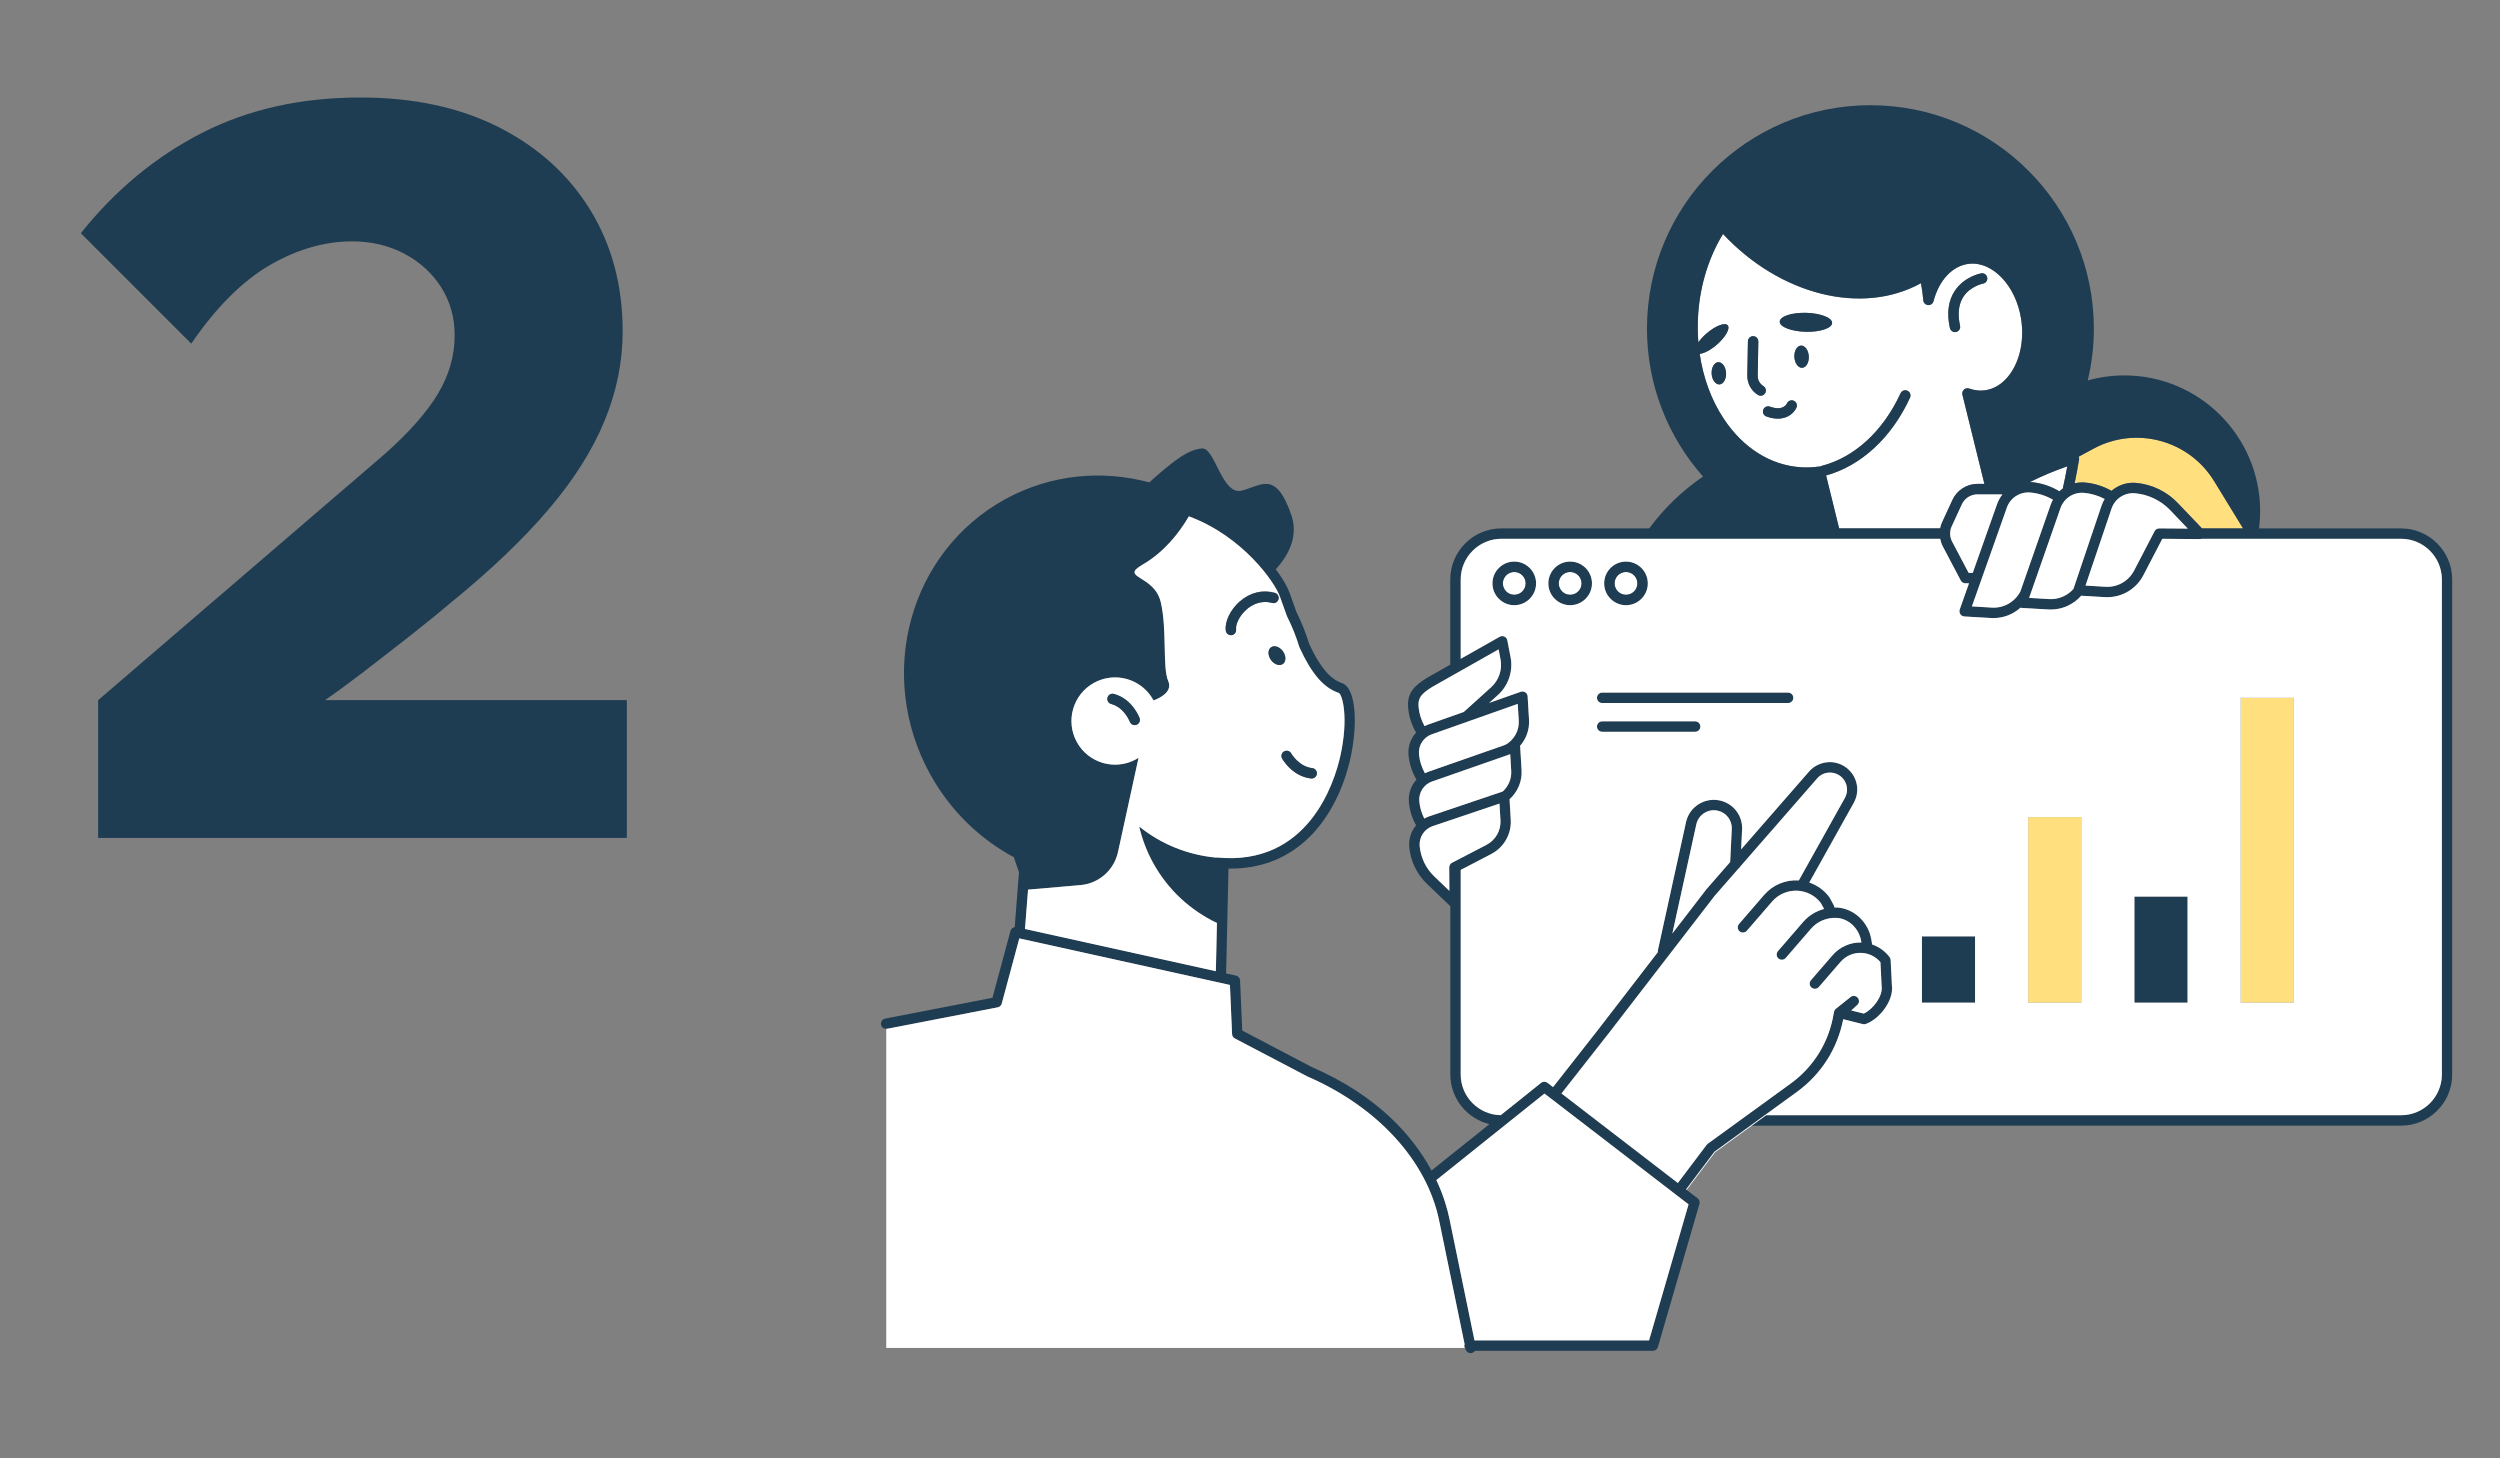
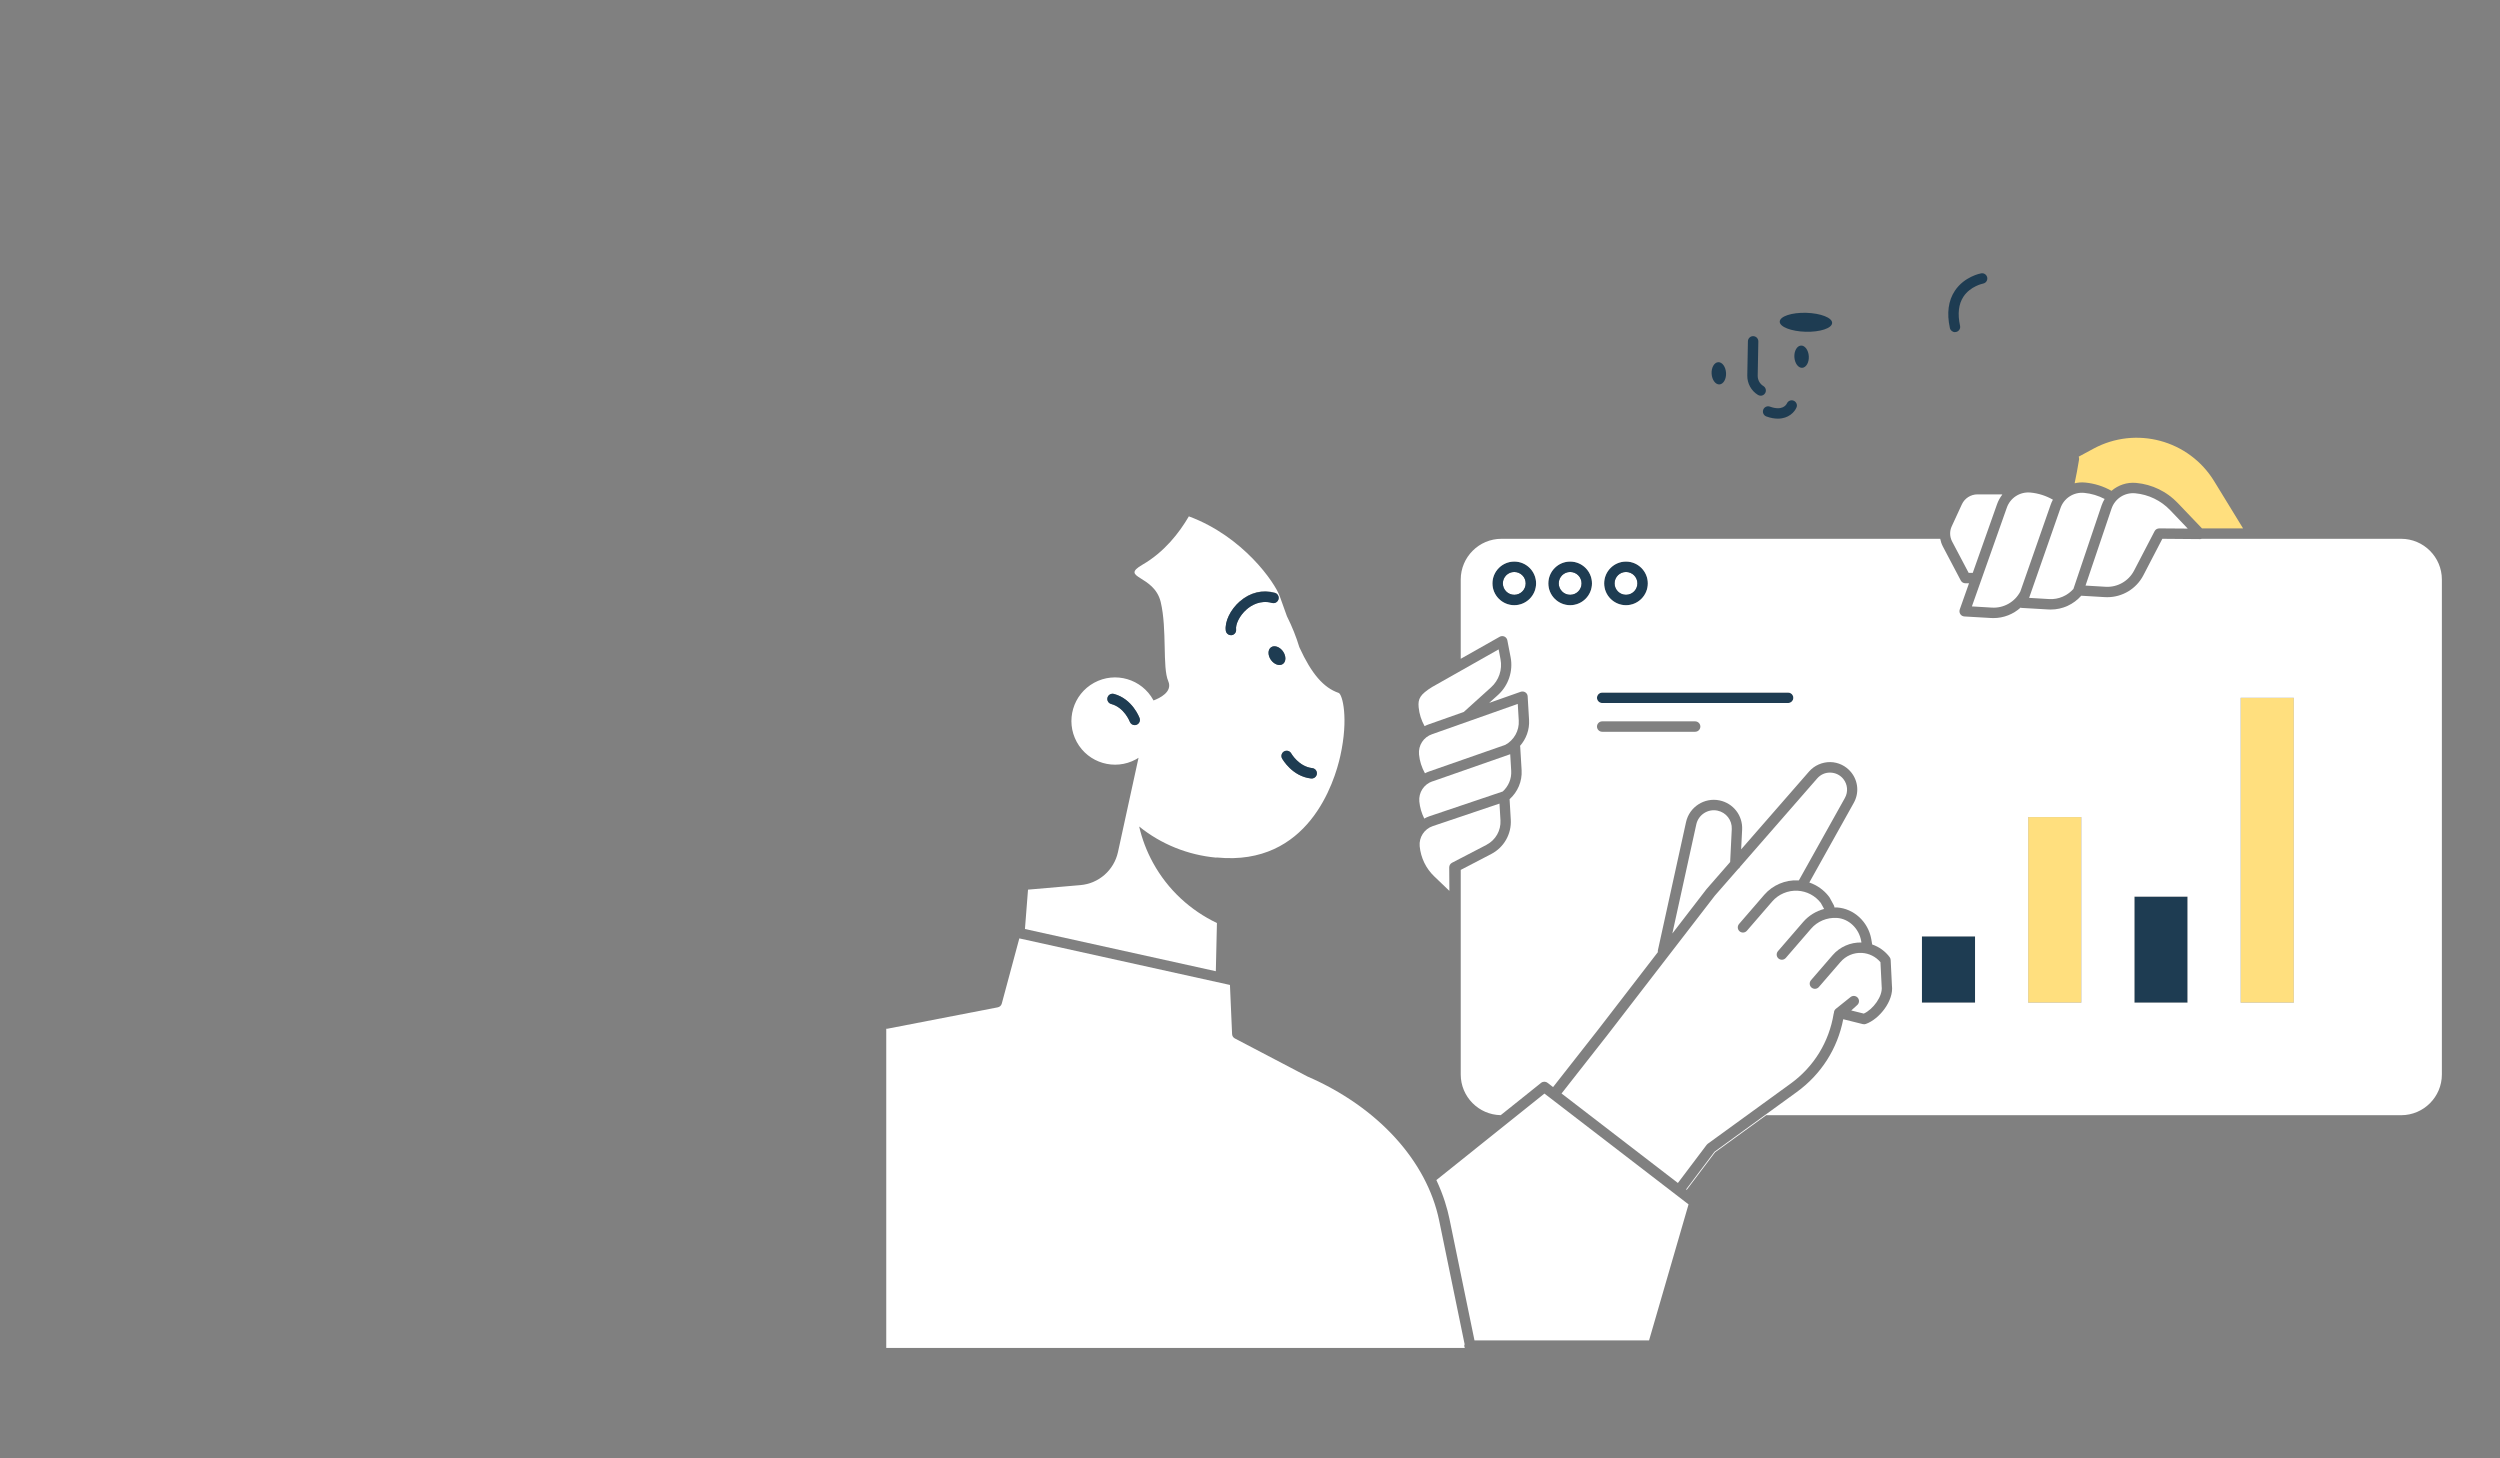
<svg xmlns="http://www.w3.org/2000/svg" id="Layer_1" data-name="Layer 1" viewBox="0 0 480 280">
  <rect x="0" y="0" width="480" height="280" fill="#808080" stroke="none" />
  <defs>
    <style>
      .cls-1 {
        fill: #1e3c52;
      }

      .cls-1, .cls-2, .cls-3 {
        stroke-width: 0px;
      }

      .cls-2 {
        fill: #ffdf7e;
      }

      .cls-3 {
        fill: #fff;
      }
    </style>
  </defs>
  <path class="cls-2" d="M399.18,88.23c-.25,1.55-.54,3.07-.85,4.56.65-.15,1.33-.21,2.03-.14,1.79.17,3.51.72,5.05,1.59,1.28-1.1,2.97-1.69,4.75-1.52,3.03.28,5.86,1.65,7.96,3.85l4.66,4.88h7.89l-5.55-9.06c-4.84-7.91-15.02-10.65-23.18-6.24l-2.83,1.53c.07.17.1.36.07.55Z" />
-   <path class="cls-3" d="M372.91,100.22l1.95-4.23c.86-1.87,2.75-3.08,4.81-3.08h1.32l-4.22-17.12c-.09-.36.03-.73.3-.98.27-.25.66-.32,1-.2,1,.35,1.99.47,2.95.35,1.83-.23,3.48-1.26,4.77-2.97,2.04-2.7,2.88-6.72,2.25-10.76-.99-6.37-5.49-11.11-10.04-10.57-3.12.37-5.72,3.12-6.78,7.18-.12.47-.56.79-1.05.74-.49-.04-.87-.43-.91-.91-.09-1.12-.26-2.21-.45-3.29-11.37,6.26-27.08,2.24-38.01-9.45-2.61,4.26-4.33,9.48-4.75,15.2-.14,1.9-.13,3.77.02,5.61.39-.56.94-1.17,1.61-1.74,1.7-1.46,3.51-2.14,4.03-1.53s-.43,2.29-2.13,3.75c-1.19,1.02-2.43,1.65-3.25,1.73.67,4.61,2.25,8.91,4.66,12.53,3.69,5.53,8.88,8.8,14.61,9.23,1.19.09,2.41.04,3.64-.13.08-.01.15,0,.23.01.09-.06.18-.11.29-.14,6.3-1.62,11.82-6.7,15.13-13.93.23-.5.82-.72,1.33-.49.5.23.72.82.49,1.33-3.51,7.66-9.38,13.08-16.13,14.94l2.5,10.16h19.42c.08-.42.21-.83.39-1.23ZM330.15,73.81c-.76.05-1.44-.87-1.51-2.05-.07-1.18.49-2.17,1.26-2.22.76-.05,1.44.87,1.51,2.05.07,1.18-.49,2.17-1.26,2.22ZM346.78,60.07c2.78.07,5.01.94,4.98,1.95-.03,1-2.3,1.76-5.08,1.69-2.78-.07-5.01-.94-4.98-1.95s2.3-1.76,5.08-1.69ZM347.29,68.4c.07,1.18-.49,2.17-1.26,2.22-.76.05-1.44-.87-1.51-2.05-.07-1.18.49-2.17,1.26-2.22.76-.05,1.44.87,1.51,2.05ZM339.82,78.07c2.44.87,3.15-.37,3.27-.62.23-.5.81-.73,1.31-.51.5.22.74.78.53,1.29-.36.87-1.5,2.15-3.58,2.15-.65,0-1.38-.12-2.21-.42-.52-.19-.79-.76-.6-1.28.19-.52.75-.79,1.28-.6ZM335.48,72.1l.12-6.57c.01-.55.48-1,1.02-.98.55.01.99.47.98,1.02l-.12,6.57c-.02.82.39,1.56,1.09,1.99.47.29.62.91.33,1.38-.19.31-.52.48-.85.48-.18,0-.36-.05-.52-.15-1.29-.79-2.07-2.22-2.04-3.73ZM375.34,55.82c1.82-2.73,4.92-3.31,5.05-3.34.54-.1,1.06.26,1.16.81.1.54-.26,1.06-.8,1.16-.04,0-2.43.49-3.76,2.5-.94,1.42-1.16,3.31-.66,5.6.12.54-.22,1.07-.76,1.19-.07.02-.14.02-.22.02-.46,0-.87-.32-.98-.79-.63-2.86-.3-5.26.96-7.16Z" />
-   <path class="cls-3" d="M389.7,92.56c.11,0,.23,0,.34,0,1.91.18,3.74.79,5.36,1.77.2-.19.43-.36.65-.52.31-1.4.6-2.82.87-4.28-2.49.85-4.9,1.87-7.22,3.03Z" />
  <path class="cls-1" d="M346.69,63.7c2.78.07,5.05-.68,5.08-1.69.03-1-2.2-1.87-4.98-1.95s-5.05.68-5.08,1.69,2.2,1.87,4.98,1.95Z" />
  <path class="cls-1" d="M338.05,75.98c.34,0,.66-.17.85-.48.29-.47.14-1.09-.33-1.38-.7-.43-1.1-1.17-1.09-1.99l.12-6.57c.01-.55-.43-1.01-.98-1.02-.54-.02-1.01.43-1.02.98l-.12,6.57c-.03,1.51.75,2.94,2.04,3.73.16.1.34.15.52.15Z" />
  <path class="cls-1" d="M338.54,78.68c-.19.52.08,1.09.6,1.28.83.3,1.56.42,2.21.42,2.07,0,3.22-1.28,3.58-2.15.21-.5-.03-1.07-.53-1.29-.5-.22-1.08.01-1.31.51-.12.26-.84,1.5-3.27.62-.52-.19-1.09.08-1.28.6Z" />
  <path class="cls-1" d="M375.35,63.76c.07,0,.14,0,.22-.02.54-.12.88-.65.76-1.19-.5-2.29-.28-4.18.66-5.6,1.33-2.01,3.72-2.49,3.76-2.5.54-.1.9-.62.8-1.16-.1-.54-.62-.91-1.16-.81-.13.02-3.23.61-5.05,3.34-1.26,1.89-1.59,4.3-.96,7.16.1.47.52.79.98.79Z" />
  <path class="cls-1" d="M329.89,69.54c-.76.05-1.33,1.04-1.26,2.22.07,1.18.75,2.1,1.51,2.05.76-.05,1.33-1.04,1.26-2.22-.07-1.18-.75-2.1-1.51-2.05Z" />
  <path class="cls-1" d="M345.78,66.35c-.76.05-1.33,1.04-1.26,2.22.07,1.18.75,2.1,1.51,2.05.76-.05,1.33-1.04,1.26-2.22-.07-1.18-.75-2.1-1.51-2.05Z" />
  <path class="cls-3" d="M301.47,114.2c1.21,0,2.19-.98,2.19-2.19s-.98-2.19-2.19-2.19-2.19.98-2.19,2.19.98,2.19,2.19,2.19Z" />
  <path class="cls-3" d="M290.74,109.82c-1.21,0-2.19.98-2.19,2.19s.98,2.19,2.19,2.19,2.19-.98,2.19-2.19-.98-2.19-2.19-2.19Z" />
  <path class="cls-3" d="M312.19,114.2c1.21,0,2.19-.98,2.19-2.19s-.98-2.19-2.19-2.19-2.19.98-2.19,2.19.98,2.19,2.19,2.19Z" />
-   <path class="cls-1" d="M461.02,101.45h-27.28c.13-1.07.21-2.17.21-3.28,0-14.41-11.68-26.09-26.09-26.09-2.43,0-4.78.34-7.01.96.76-3.19,1.17-6.52,1.17-9.94,0-23.69-19.21-42.9-42.9-42.9s-42.9,19.21-42.9,42.9c0,10.89,4.07,20.83,10.76,28.4-3.98,2.72-7.47,6.08-10.33,9.95h-28.38c-5.41,0-9.82,4.4-9.82,9.82v16.35l-4.42,2.5c-2.58,1.58-3.93,2.99-3.66,5.86.16,1.66.68,3.26,1.52,4.67-1.05,1.16-1.61,2.72-1.45,4.37.16,1.66.68,3.26,1.52,4.67-1.05,1.16-1.61,2.72-1.45,4.37.15,1.56.62,3.06,1.38,4.41-.95,1.14-1.46,2.62-1.31,4.19.25,2.69,1.46,5.2,3.42,7.06l4.46,4.26v32.31c0,4.62,3.21,8.5,7.52,9.54l-11.14,8.91c-3.49-6.48-10.18-14.32-22.98-19.87l-13.35-7-.42-9.62c-.02-.45-.34-.84-.78-.93l-1.9-.42.46-20.13c6.28.08,11.58-2.04,15.79-6.31,3.63-3.69,6.35-9.04,7.66-15.07,1.36-6.26,1.1-13.29-1.67-14.24-2.32-.8-4.27-3.13-6.31-7.58-.63-2.05-1.44-4.08-2.41-6.02-.44-1.2-.88-2.44-1.33-3.72-.41-1.16-1.32-2.76-2.65-4.53,2.66-2.92,4.34-6.54,2.96-10.49-2.99-8.56-5.69-5.57-9.51-4.61-3.82.96-5.13-8.34-7.64-8.1-2.51.24-4.97,1.96-9.42,5.91-.22.19-.44.4-.66.61-9.06-2.43-18.9-1.58-27.65,3.21-18.42,10.08-24.92,33.68-14.5,52.7,3.88,7.09,9.57,12.53,16.12,16.05l.99,2.89-.82,10.54c-.38.06-.7.34-.81.73l-3.46,12.84-20.6,3.99c-.54.1-.9.63-.79,1.17.09.48.51.79.98.79.06,0,.13.01.19,0l21.21-4.11c.38-.07.68-.35.78-.72l3.37-12.52,40.44,8.94.41,9.43c.02.36.22.68.53.84l13.93,7.3c13.48,5.85,22.93,16.19,25.3,27.67l4.9,23.8-.04-.02c-.02.07-.04.14-.04.22,0,.16.05.31.11.44.04.08.09.16.15.22.11.46.51.78.97.78.07,0,.13,0,.2-.02.27-.05.49-.21.63-.42h34.17c.44,0,.84-.29.96-.72l7.98-27.49c.11-.4-.02-.82-.35-1.07l-2.11-1.62-.12-.09,5.44-7.22,15.82-11.48c4.67-3.39,7.81-8.33,8.91-13.97l3.76.94c.19.05.39.04.58-.03,2.59-.92,5.4-4.46,5.01-7.38l-.24-4.9c0-.2-.08-.39-.2-.55-.86-1.14-2.03-1.97-3.35-2.43l-.17-1.01c-.58-3.33-3.32-5.89-6.6-6.1-.16,0-.32,0-.48,0,0-.14-.04-.28-.11-.41l-.82-1.5s-.05-.08-.08-.12c-.98-1.3-2.31-2.25-3.81-2.76l8.53-15.28c1.06-1.9.86-4.22-.52-5.91-.98-1.2-2.44-1.91-4-1.93-1.53-.02-3.03.63-4.06,1.81l-13.04,14.95.19-3.8c.13-2.69-1.69-5.05-4.33-5.6-2.91-.61-5.8,1.26-6.44,4.16l-5.41,24.64c-.02.11-.02.22,0,.33l-11.38,14.77-8.74,11.14-1.07-.82c-.37-.28-.88-.28-1.23.01l-7.75,6.2c-4.25-.08-7.68-3.55-7.68-7.81v-39.28l5.88-3.06c2.43-1.26,3.89-3.84,3.73-6.58l-.23-3.93c1.55-1.39,2.43-3.43,2.31-5.57l-.27-4.53s-.03-.08-.04-.13c1.19-1.35,1.85-3.13,1.74-4.99l-.27-4.53c-.02-.31-.18-.6-.44-.77-.26-.17-.59-.21-.89-.11l-6.06,2.14,1.7-1.53c2-1.81,2.93-4.58,2.42-7.23l-.63-3.26c-.06-.32-.27-.58-.56-.72-.29-.14-.63-.12-.91.04l-7.48,4.23v-15.22c0-4.31,3.51-7.82,7.82-7.82h84.24c.1.5.26,1,.5,1.46l3.45,6.55c.17.33.51.53.88.53h.7l-1.78,5.03c-.1.3-.06.62.11.89.17.26.46.43.77.45l5.16.3c.15,0,.31.01.46.01,1.94,0,3.77-.74,5.19-2.01.06.02.12.05.19.06l5.16.3c.15,0,.31.01.46.01,2.25,0,4.36-.99,5.83-2.65l4.55.27c.15,0,.31.01.46.01,2.89,0,5.56-1.61,6.91-4.19l3.65-7.02,7.23.06h0c.11,0,.22-.02.33-.06h38.29c4.31,0,7.82,3.51,7.82,7.82v95.03c0,4.31-3.51,7.82-7.82,7.82h-121.93l-2.76,2h124.69c5.41,0,9.82-4.4,9.82-9.82v-95.03c0-5.41-4.4-9.82-9.82-9.82ZM425.12,92.39l5.55,9.06h-7.89l-4.66-4.88c-2.1-2.2-4.93-3.57-7.96-3.85-1.78-.17-3.47.42-4.75,1.52-1.54-.87-3.26-1.43-5.05-1.59-.7-.07-1.38,0-2.03.14.31-1.49.59-3.01.85-4.56.03-.19,0-.38-.07-.55l2.83-1.53c8.16-4.41,18.34-1.67,23.18,6.24ZM404.27,112.66l-3.85-.23,4.99-14.76c.65-1.93,2.52-3.15,4.56-2.96,2.55.24,4.93,1.39,6.7,3.24l3.38,3.54-5.47-.04c-.4,0-.72.21-.9.54l-3.94,7.57c-1.05,2.02-3.21,3.24-5.47,3.1ZM374.72,101.06l1.95-4.23c.54-1.16,1.71-1.91,2.99-1.91h4.54c.08,0,.16.02.24.03-.45.56-.8,1.2-1.04,1.92l-4.64,13.12h-.8l-3.17-6.01c-.47-.9-.5-1.99-.08-2.92ZM396.92,89.54c-.26,1.45-.55,2.88-.87,4.28-.23.16-.45.33-.65.52-1.62-.98-3.45-1.59-5.36-1.77-.12-.01-.23,0-.34,0,2.33-1.16,4.74-2.17,7.22-3.03ZM350.6,91.29c6.75-1.86,12.61-7.28,16.13-14.94.23-.5,0-1.1-.49-1.33-.5-.23-1.1-.01-1.33.49-3.32,7.23-8.83,12.31-15.13,13.93-.11.03-.2.08-.29.14-.08,0-.15-.02-.23-.01-1.23.18-2.46.22-3.64.13-5.73-.42-10.92-3.7-14.61-9.23-2.42-3.62-3.99-7.92-4.66-12.53.82-.08,2.06-.71,3.25-1.73,1.7-1.46,2.65-3.14,2.13-3.75s-2.33.07-4.03,1.53c-.67.57-1.22,1.18-1.61,1.74-.15-1.84-.16-3.72-.02-5.61.42-5.71,2.15-10.93,4.75-15.2,10.93,11.69,26.64,15.71,38.01,9.45.19,1.07.36,2.16.45,3.29.04.49.42.87.91.91.49.04.93-.27,1.05-.74,1.06-4.06,3.65-6.81,6.78-7.18,4.54-.54,9.05,4.2,10.04,10.57.63,4.04-.21,8.06-2.25,10.76-1.29,1.72-2.94,2.74-4.77,2.97-.96.12-1.96,0-2.95-.35-.35-.12-.73-.05-1,.2-.27.25-.39.62-.3.98l4.22,17.12h-1.32c-2.06,0-3.95,1.21-4.81,3.08l-1.95,4.23c-.18.39-.31.81-.39,1.23h-19.42l-2.5-10.16ZM385.3,97.52c.65-1.93,2.52-3.15,4.56-2.96,1.53.14,2.99.62,4.31,1.37-.17.32-.33.66-.45,1.02l-5.8,16.59h0c-1.05,2.03-3.21,3.25-5.47,3.12l-3.83-.23,6.69-18.91ZM395.61,97.6c.65-1.93,2.53-3.15,4.56-2.96,1.38.13,2.71.54,3.93,1.17-.23.39-.43.79-.58,1.23l-5.4,16s0,.02,0,.03c-1.16,1.31-2.88,2.06-4.67,1.96l-3.84-.23,6.01-17.2ZM288.09,126.57c.38,1.97-.31,4.03-1.8,5.37l-5.26,4.75-6.71,2.37c-.28.1-.55.22-.81.35-.62-1.11-1.02-2.34-1.14-3.63-.15-1.61.24-2.45,2.69-3.95l12.66-7.16.36,1.9ZM291.59,138.35c.11,1.95-.93,3.78-2.63,4.67h-.03s-14.54,5.09-14.54,5.09c-.28.1-.55.22-.81.35-.62-1.11-1.02-2.34-1.14-3.63-.16-1.73.87-3.32,2.53-3.88l16.43-5.81.19,3.2ZM278.79,165.64c-.33.17-.54.52-.54.89l.03,4.51-2.89-2.77c-1.6-1.53-2.6-3.59-2.81-5.8-.16-1.73.87-3.32,2.52-3.87l12.8-4.32.19,3.22c.11,1.95-.93,3.79-2.66,4.68l-6.64,3.45ZM288.51,151.97s-.01,0-.02,0l-14.04,4.74c-.35.12-.68.28-.99.45-.51-1.02-.84-2.13-.95-3.28-.16-1.73.87-3.32,2.53-3.88l14.93-5.22.19,3.2c.09,1.53-.54,2.98-1.64,3.97ZM324.2,231.24l-7.58,26.11h-33.52l-4.82-23.4c-.37-1.78-1.09-4.38-2.5-7.38l20.76-16.61,27.66,21.27ZM197.4,170.8l10.06-.87c3.53-.3,6.46-2.87,7.21-6.34l3.95-18.11c-.16.1-.32.21-.49.3-4.06,2.22-9.15.73-11.37-3.33-2.22-4.06-.73-9.15,3.33-11.37,4.06-2.22,9.15-.73,11.37,3.33.01.02.02.05.03.07,1.14-.42,3.74-1.62,2.83-3.72-1.15-2.65-.19-9.89-1.44-15.17-1.25-5.28-8.02-4.56-3.49-7.19,4.19-2.43,7.05-6.13,8.89-9.27,10.43,3.88,16.53,12.74,17.46,15.36.46,1.31.91,2.57,1.36,3.79.01.04.03.07.05.11.95,1.88,1.73,3.84,2.33,5.82.01.04.03.08.05.12,2.29,5.03,4.61,7.71,7.51,8.7.72.25,1.95,4.81.32,12.1-1.12,5.01-6.12,21.23-23.7,19.5-.07,0-.13.01-.19.02-5.35-.51-10.5-2.55-14.73-5.97.55,2.37,1.43,4.71,2.65,6.95,2.88,5.26,7.24,9.18,12.28,11.58l-.21,9.24-36.63-8.1.59-7.56ZM325.7,158.27c.4-1.84,2.23-3.02,4.07-2.64,1.67.35,2.82,1.84,2.74,3.54l-.31,6.33-4.52,5.18-6.57,8.53,4.6-20.95ZM308.53,198.8l20.69-26.84,4.49-5.14c.17-.11.3-.25.38-.43l14.78-16.94c.63-.73,1.52-1.15,2.52-1.12.96.02,1.87.45,2.48,1.2.86,1.05.98,2.49.32,3.67l-8.84,15.83s-.08-.01-.12-.01c-2.47-.13-4.91.9-6.52,2.77l-4.84,5.6c-.36.42-.31,1.05.1,1.41.19.16.42.24.65.24.28,0,.56-.12.76-.35l4.84-5.6c1.21-1.41,3.04-2.18,4.9-2.08,1.76.1,3.38.95,4.45,2.35l.63,1.15c-1.55.41-2.96,1.27-4.02,2.5l-4.84,5.6c-.36.42-.31,1.05.1,1.41.19.16.42.24.65.24.28,0,.56-.12.76-.35l4.84-5.6c1.21-1.41,3.05-2.18,4.95-2.08,2.29.15,4.26,2.02,4.68,4.44l.05.28c-2.1-.06-4.15.84-5.53,2.43l-4.16,4.81c-.36.42-.31,1.05.1,1.41.42.36,1.05.31,1.41-.1l4.16-4.81c1.02-1.18,2.53-1.83,4.1-1.74,1.39.08,2.68.72,3.57,1.78l.23,4.66c.25,1.88-1.67,4.41-3.43,5.21l-2.41-.6,1.16-1.05c.4-.36.44-.98.09-1.39-.35-.41-.96-.47-1.39-.13l-2.8,2.24c-.23.19-.37.46-.38.75-.03.07-.05.14-.06.22-.87,5.41-3.8,10.17-8.24,13.39l-15.94,11.57c-.08.06-.15.13-.21.21l-5.52,7.32-22.36-17.2,8.74-11.14Z" />
  <path class="cls-1" d="M290.74,107.82c-2.31,0-4.19,1.88-4.19,4.19s1.88,4.19,4.19,4.19,4.19-1.88,4.19-4.19-1.88-4.19-4.19-4.19ZM290.74,114.2c-1.21,0-2.19-.98-2.19-2.19s.98-2.19,2.19-2.19,2.19.98,2.19,2.19-.98,2.19-2.19,2.19Z" />
  <path class="cls-1" d="M301.47,116.2c2.31,0,4.19-1.88,4.19-4.19s-1.88-4.19-4.19-4.19-4.19,1.88-4.19,4.19,1.88,4.19,4.19,4.19ZM301.47,109.82c1.21,0,2.19.98,2.19,2.19s-.98,2.19-2.19,2.19-2.19-.98-2.19-2.19.98-2.19,2.19-2.19Z" />
  <path class="cls-1" d="M312.19,116.2c2.31,0,4.19-1.88,4.19-4.19s-1.88-4.19-4.19-4.19-4.19,1.88-4.19,4.19,1.88,4.19,4.19,4.19ZM312.19,109.82c1.21,0,2.19.98,2.19,2.19s-.98,2.19-2.19,2.19-2.19-.98-2.19-2.19.98-2.19,2.19-2.19Z" />
  <path class="cls-3" d="M275.07,131.84c-2.45,1.5-2.84,2.34-2.69,3.95.12,1.29.52,2.52,1.14,3.63.26-.13.53-.26.81-.35l6.71-2.37,5.26-4.75c1.49-1.34,2.18-3.4,1.8-5.37l-.36-1.9-12.66,7.16Z" />
  <path class="cls-3" d="M274.98,140.96c-1.66.56-2.69,2.15-2.53,3.88.12,1.29.52,2.52,1.14,3.63.26-.13.53-.26.81-.35l14.54-5.08h.03c1.7-.9,2.75-2.74,2.63-4.69l-.19-3.2-16.43,5.81Z" />
  <path class="cls-3" d="M275.04,150.01c-1.65.56-2.69,2.15-2.53,3.88.11,1.15.44,2.26.95,3.28.31-.18.64-.33.99-.45l14.04-4.74s.01,0,.02,0c1.1-.99,1.73-2.44,1.64-3.97l-.19-3.2-14.93,5.22Z" />
  <path class="cls-3" d="M285.43,162.19c1.73-.9,2.77-2.74,2.66-4.68l-.19-3.22-12.8,4.32c-1.64.55-2.68,2.15-2.52,3.87.21,2.21,1.2,4.27,2.81,5.8l2.89,2.77-.03-4.51c0-.38.21-.72.54-.89l6.64-3.45Z" />
  <path class="cls-3" d="M377.97,109.99h.8l4.64-13.12c.24-.71.6-1.35,1.04-1.92-.08,0-.16-.03-.24-.03h-4.54c-1.28,0-2.46.75-2.99,1.91l-1.95,4.23c-.43.92-.4,2.01.08,2.92l3.17,6.01Z" />
  <path class="cls-3" d="M378.61,116.43l3.83.23c2.27.14,4.42-1.08,5.47-3.1h0s5.8-16.6,5.8-16.6c.12-.36.27-.7.45-1.02-1.31-.75-2.78-1.23-4.31-1.37-2.04-.19-3.91,1.03-4.56,2.96l-6.69,18.91Z" />
  <path class="cls-3" d="M393.44,115.02c1.79.11,3.5-.64,4.67-1.96,0-.01,0-.02,0-.03l5.4-16c.15-.44.35-.84.58-1.23-1.21-.63-2.54-1.04-3.93-1.17-2.03-.19-3.91,1.03-4.56,2.96l-6.01,17.2,3.84.23Z" />
  <path class="cls-3" d="M413.68,101.99c.17-.33.5-.53.9-.54l5.47.04-3.38-3.54c-1.77-1.85-4.15-3-6.7-3.24-2.04-.19-3.91,1.03-4.56,2.96l-4.99,14.76,3.85.23c2.26.14,4.42-1.08,5.47-3.1l3.94-7.57Z" />
  <rect class="cls-1" x="369.01" y="179.78" width="10.2" height="12.72" />
  <rect class="cls-2" x="389.41" y="156.88" width="10.2" height="35.63" />
  <rect class="cls-1" x="409.81" y="172.15" width="10.2" height="20.36" />
  <rect class="cls-2" x="430.21" y="133.98" width="10.2" height="58.53" />
  <path class="cls-1" d="M307.62,134.98h35.7c.55,0,1-.45,1-1s-.45-1-1-1h-35.7c-.55,0-1,.45-1,1s.45,1,1,1Z" />
-   <path class="cls-1" d="M307.62,140.5h17.85c.55,0,1-.45,1-1s-.45-1-1-1h-17.85c-.55,0-1,.45-1,1s.45,1,1,1Z" />
  <path class="cls-3" d="M332.19,165.51l.31-6.33c.08-1.7-1.07-3.19-2.74-3.54-1.84-.39-3.67.8-4.07,2.64l-4.6,20.95,6.57-8.53,4.52-5.18Z" />
  <path class="cls-3" d="M339.09,214.12h121.93c4.31,0,7.82-3.51,7.82-7.82v-95.03c0-4.31-3.51-7.82-7.82-7.82h-38.29c-.1.04-.21.06-.33.06h0l-7.23-.06-3.65,7.02c-1.34,2.58-4.02,4.19-6.91,4.19-.15,0-.31,0-.46-.01l-4.55-.27c-1.47,1.66-3.58,2.65-5.83,2.65-.15,0-.3,0-.46-.01l-5.16-.3c-.07,0-.13-.04-.19-.06-1.41,1.27-3.25,2.01-5.19,2.01-.15,0-.3,0-.46-.01l-5.16-.3c-.31-.02-.6-.18-.77-.45-.17-.26-.21-.59-.11-.89l1.78-5.03h-.7c-.37,0-.71-.21-.88-.53l-3.45-6.55c-.24-.46-.4-.95-.5-1.46h-84.24c-4.31,0-7.82,3.51-7.82,7.82v15.22l7.48-4.23c.28-.16.62-.17.91-.04.29.14.5.4.56.72l.63,3.26c.51,2.65-.42,5.42-2.42,7.23l-1.7,1.53,6.06-2.14c.3-.1.62-.06.89.11.26.17.43.46.44.77l.27,4.53c.11,1.86-.55,3.64-1.74,4.99,0,.04.03.08.04.13l.27,4.53c.13,2.14-.76,4.18-2.31,5.57l.23,3.93c.16,2.73-1.3,5.31-3.73,6.58l-5.88,3.06v39.28c0,4.26,3.43,7.74,7.68,7.81l7.75-6.2c.36-.29.87-.29,1.23-.01l1.07.82,8.74-11.14,11.38-14.77c-.01-.11-.02-.22,0-.33l5.41-24.64c.64-2.91,3.53-4.77,6.44-4.16,2.64.55,4.46,2.91,4.33,5.6l-.19,3.8,13.04-14.95c1.02-1.17,2.53-1.82,4.06-1.81,1.56.02,3.01.73,4,1.93,1.38,1.69,1.59,4.01.52,5.91l-8.53,15.28c1.5.52,2.83,1.46,3.81,2.76.03.04.05.08.08.12l.82,1.5c.07.13.11.27.11.41.16,0,.32-.01.48,0,3.27.21,6.02,2.78,6.6,6.1l.17,1.01c1.32.45,2.49,1.28,3.35,2.43.12.16.19.35.2.55l.24,4.9c.39,2.92-2.42,6.46-5.01,7.38-.19.07-.39.08-.58.03l-3.76-.94c-1.09,5.64-4.24,10.58-8.91,13.97l-15.82,11.48-5.44,7.22.12.09,5.43-7.2,7.06-5.12,2.76-2ZM290.74,116.2c-2.31,0-4.19-1.88-4.19-4.19s1.88-4.19,4.19-4.19,4.19,1.88,4.19,4.19-1.88,4.19-4.19,4.19ZM379.21,192.51h-10.2v-12.72h10.2v12.72ZM399.61,192.51h-10.2v-35.63h10.2v35.63ZM420.01,192.51h-10.2v-20.36h10.2v20.36ZM440.41,192.51h-10.2v-58.53h10.2v58.53ZM312.19,107.82c2.31,0,4.19,1.88,4.19,4.19s-1.88,4.19-4.19,4.19-4.19-1.88-4.19-4.19,1.88-4.19,4.19-4.19ZM307.62,132.98h35.7c.55,0,1,.45,1,1s-.45,1-1,1h-35.7c-.55,0-1-.45-1-1s.45-1,1-1ZM307.62,138.5h17.85c.55,0,1,.45,1,1s-.45,1-1,1h-17.85c-.55,0-1-.45-1-1s.45-1,1-1ZM301.47,107.82c2.31,0,4.19,1.88,4.19,4.19s-1.88,4.19-4.19,4.19-4.19-1.88-4.19-4.19,1.88-4.19,4.19-4.19Z" />
  <path class="cls-3" d="M322.15,227.14l5.52-7.32c.06-.08.13-.15.21-.21l15.94-11.57c4.44-3.22,7.36-7.98,8.24-13.39.01-.08.03-.15.06-.22,0-.29.14-.56.38-.75l2.8-2.24c.42-.34,1.04-.28,1.39.13.35.41.31,1.03-.09,1.39l-1.16,1.05,2.41.6c1.77-.8,3.68-3.34,3.43-5.21l-.23-4.66c-.9-1.06-2.18-1.7-3.57-1.78-1.57-.09-3.08.56-4.1,1.74l-4.16,4.81c-.36.42-.99.46-1.41.1-.42-.36-.46-.99-.1-1.41l4.16-4.81c1.37-1.59,3.42-2.49,5.53-2.43l-.05-.28c-.42-2.43-2.39-4.3-4.68-4.44-1.9-.11-3.74.67-4.95,2.08l-4.84,5.6c-.2.23-.48.35-.76.35-.23,0-.46-.08-.65-.24-.42-.36-.46-.99-.1-1.41l4.84-5.6c1.06-1.23,2.48-2.09,4.02-2.5l-.63-1.15c-1.07-1.4-2.69-2.25-4.45-2.35-1.86-.1-3.69.67-4.9,2.08l-4.84,5.6c-.2.23-.48.35-.76.35-.23,0-.46-.08-.65-.24-.42-.36-.46-.99-.1-1.41l4.84-5.6c1.62-1.87,4.06-2.9,6.52-2.77.04,0,.08.01.12.01l8.84-15.83c.66-1.18.53-2.62-.32-3.67-.61-.75-1.51-1.18-2.48-1.2-.99-.03-1.88.39-2.52,1.12l-14.78,16.94c-.08.18-.21.33-.38.43l-4.49,5.14-20.69,26.84-8.74,11.14,22.36,17.2Z" />
  <path class="cls-3" d="M281.18,258.13l.04.02-4.9-23.8c-2.36-11.48-11.82-21.83-25.3-27.67l-13.93-7.3c-.32-.17-.52-.49-.53-.84l-.41-9.43-40.44-8.94-3.37,12.52c-.1.37-.4.65-.78.72l-21.21,4.11c-.06.01-.13,0-.19,0v61.28h111.09c-.07-.14-.11-.28-.11-.44,0-.08.03-.15.04-.22Z" />
  <path class="cls-3" d="M296.54,209.96l-20.76,16.61c1.41,3,2.13,5.6,2.5,7.38l4.82,23.4h33.52l7.58-26.11-27.66-21.27Z" />
  <path class="cls-3" d="M233.44,186.46l.21-9.24c-5.03-2.4-9.4-6.32-12.28-11.58-1.23-2.24-2.1-4.58-2.65-6.95,4.23,3.42,9.38,5.47,14.73,5.97.06,0,.12-.03.19-.02,17.58,1.73,22.59-14.49,23.7-19.5,1.62-7.29.4-11.85-.32-12.1-2.9-.99-5.21-3.68-7.51-8.7-.02-.04-.03-.08-.05-.12-.6-1.98-1.39-3.94-2.33-5.82-.02-.03-.03-.07-.05-.11-.45-1.22-.89-2.48-1.36-3.79-.93-2.62-7.02-11.49-17.46-15.36-1.83,3.14-4.69,6.84-8.89,9.27-4.53,2.63,2.24,1.91,3.49,7.19,1.25,5.28.29,12.52,1.44,15.17.91,2.09-1.7,3.3-2.83,3.72-.01-.02-.02-.05-.03-.07-2.22-4.06-7.31-5.55-11.37-3.33-4.06,2.22-5.55,7.31-3.33,11.37,2.22,4.06,7.31,5.55,11.37,3.33.17-.09.33-.2.49-.3l-3.95,18.11c-.76,3.47-3.68,6.04-7.21,6.34l-10.06.87-.59,7.56,36.63,8.1ZM247.91,144.66s1.46,2.54,4.04,2.82c.55.06.94.55.88,1.1-.06.51-.49.89-.99.89-.04,0-.07,0-.11,0-3.65-.4-5.5-3.71-5.58-3.85-.27-.48-.09-1.09.4-1.36.48-.27,1.09-.09,1.36.39ZM246.33,125.07c.63.88.62,1.97-.02,2.42-.64.45-1.66.1-2.29-.78-.63-.88-.62-1.97.02-2.42.64-.45,1.66-.1,2.29.78ZM245.47,115.05c-.15.53-.7.85-1.23.7-2.3-.63-4.04.5-4.88,1.23-1.43,1.25-2.15,2.93-2.03,3.84.07.55-.31,1.05-.86,1.12-.05,0-.09,0-.13,0-.49,0-.92-.36-.99-.87-.23-1.72.88-4.03,2.7-5.62,1.96-1.72,4.35-2.3,6.72-1.65.53.15.85.7.7,1.23ZM218.2,139.17c-.11.04-.23.06-.34.06-.41,0-.79-.25-.94-.66-.01-.03-1.04-2.73-3.57-3.4-.53-.14-.85-.69-.71-1.22.14-.53.69-.85,1.23-.71,3.55.95,4.87,4.5,4.93,4.65.19.52-.08,1.09-.6,1.28Z" />
  <path class="cls-1" d="M246.16,145.62c.08.14,1.93,3.45,5.58,3.85.04,0,.07,0,.11,0,.5,0,.94-.38.99-.89.06-.55-.34-1.04-.88-1.1-2.59-.29-4.02-2.78-4.04-2.82-.27-.48-.87-.66-1.36-.39-.48.27-.66.87-.4,1.36Z" />
  <path class="cls-1" d="M218.8,137.88c-.05-.15-1.38-3.7-4.93-4.65-.54-.14-1.08.17-1.23.71-.14.53.17,1.08.71,1.22,2.53.68,3.56,3.38,3.57,3.4.15.4.53.66.94.66.11,0,.23-.02.34-.06.52-.19.79-.76.6-1.28Z" />
  <path class="cls-1" d="M238.05,115.47c-1.82,1.59-2.93,3.9-2.7,5.62.07.5.5.87.99.87.04,0,.09,0,.13,0,.55-.07.93-.58.86-1.12-.12-.91.6-2.6,2.03-3.84.84-.73,2.58-1.86,4.88-1.23.53.15,1.08-.17,1.23-.7.15-.53-.17-1.08-.7-1.23-2.37-.65-4.76-.07-6.72,1.65Z" />
  <path class="cls-1" d="M244.04,124.28c-.64.45-.64,1.53-.02,2.42.63.88,1.65,1.24,2.29.78.64-.45.64-1.53.02-2.42-.63-.88-1.65-1.24-2.29-.78Z" />
-   <path class="cls-1" d="M70.06,128.8c3.04-2.33,6.09-4.7,9.14-7.1,3.04-2.4,5.48-4.38,7.29-5.93,7.65-6.22,13.9-12.18,18.77-17.89,4.86-5.7,8.46-11.38,10.79-17.02,2.33-5.64,3.5-11.38,3.5-17.21,0-8.82-2.08-16.59-6.22-23.34-4.15-6.74-9.98-12.02-17.5-15.85-7.52-3.82-16.4-5.74-26.64-5.74-11.41,0-21.56,2.27-30.43,6.81-8.88,4.54-16.63,10.96-23.24,19.25l21.2,21.2c4.79-7,9.82-12.02,15.07-15.07,5.25-3.04,10.53-4.57,15.85-4.57,3.63,0,6.93.78,9.92,2.33,2.98,1.56,5.35,3.7,7.1,6.42,1.75,2.72,2.63,5.83,2.63,9.33,0,3.89-1.07,7.62-3.21,11.18-2.14,3.57-5.54,7.42-10.21,11.57l-55.03,47.26v26.45h101.51v-26.45h-57.95c2.07-1.42,4.63-3.31,7.68-5.64Z" />
</svg>